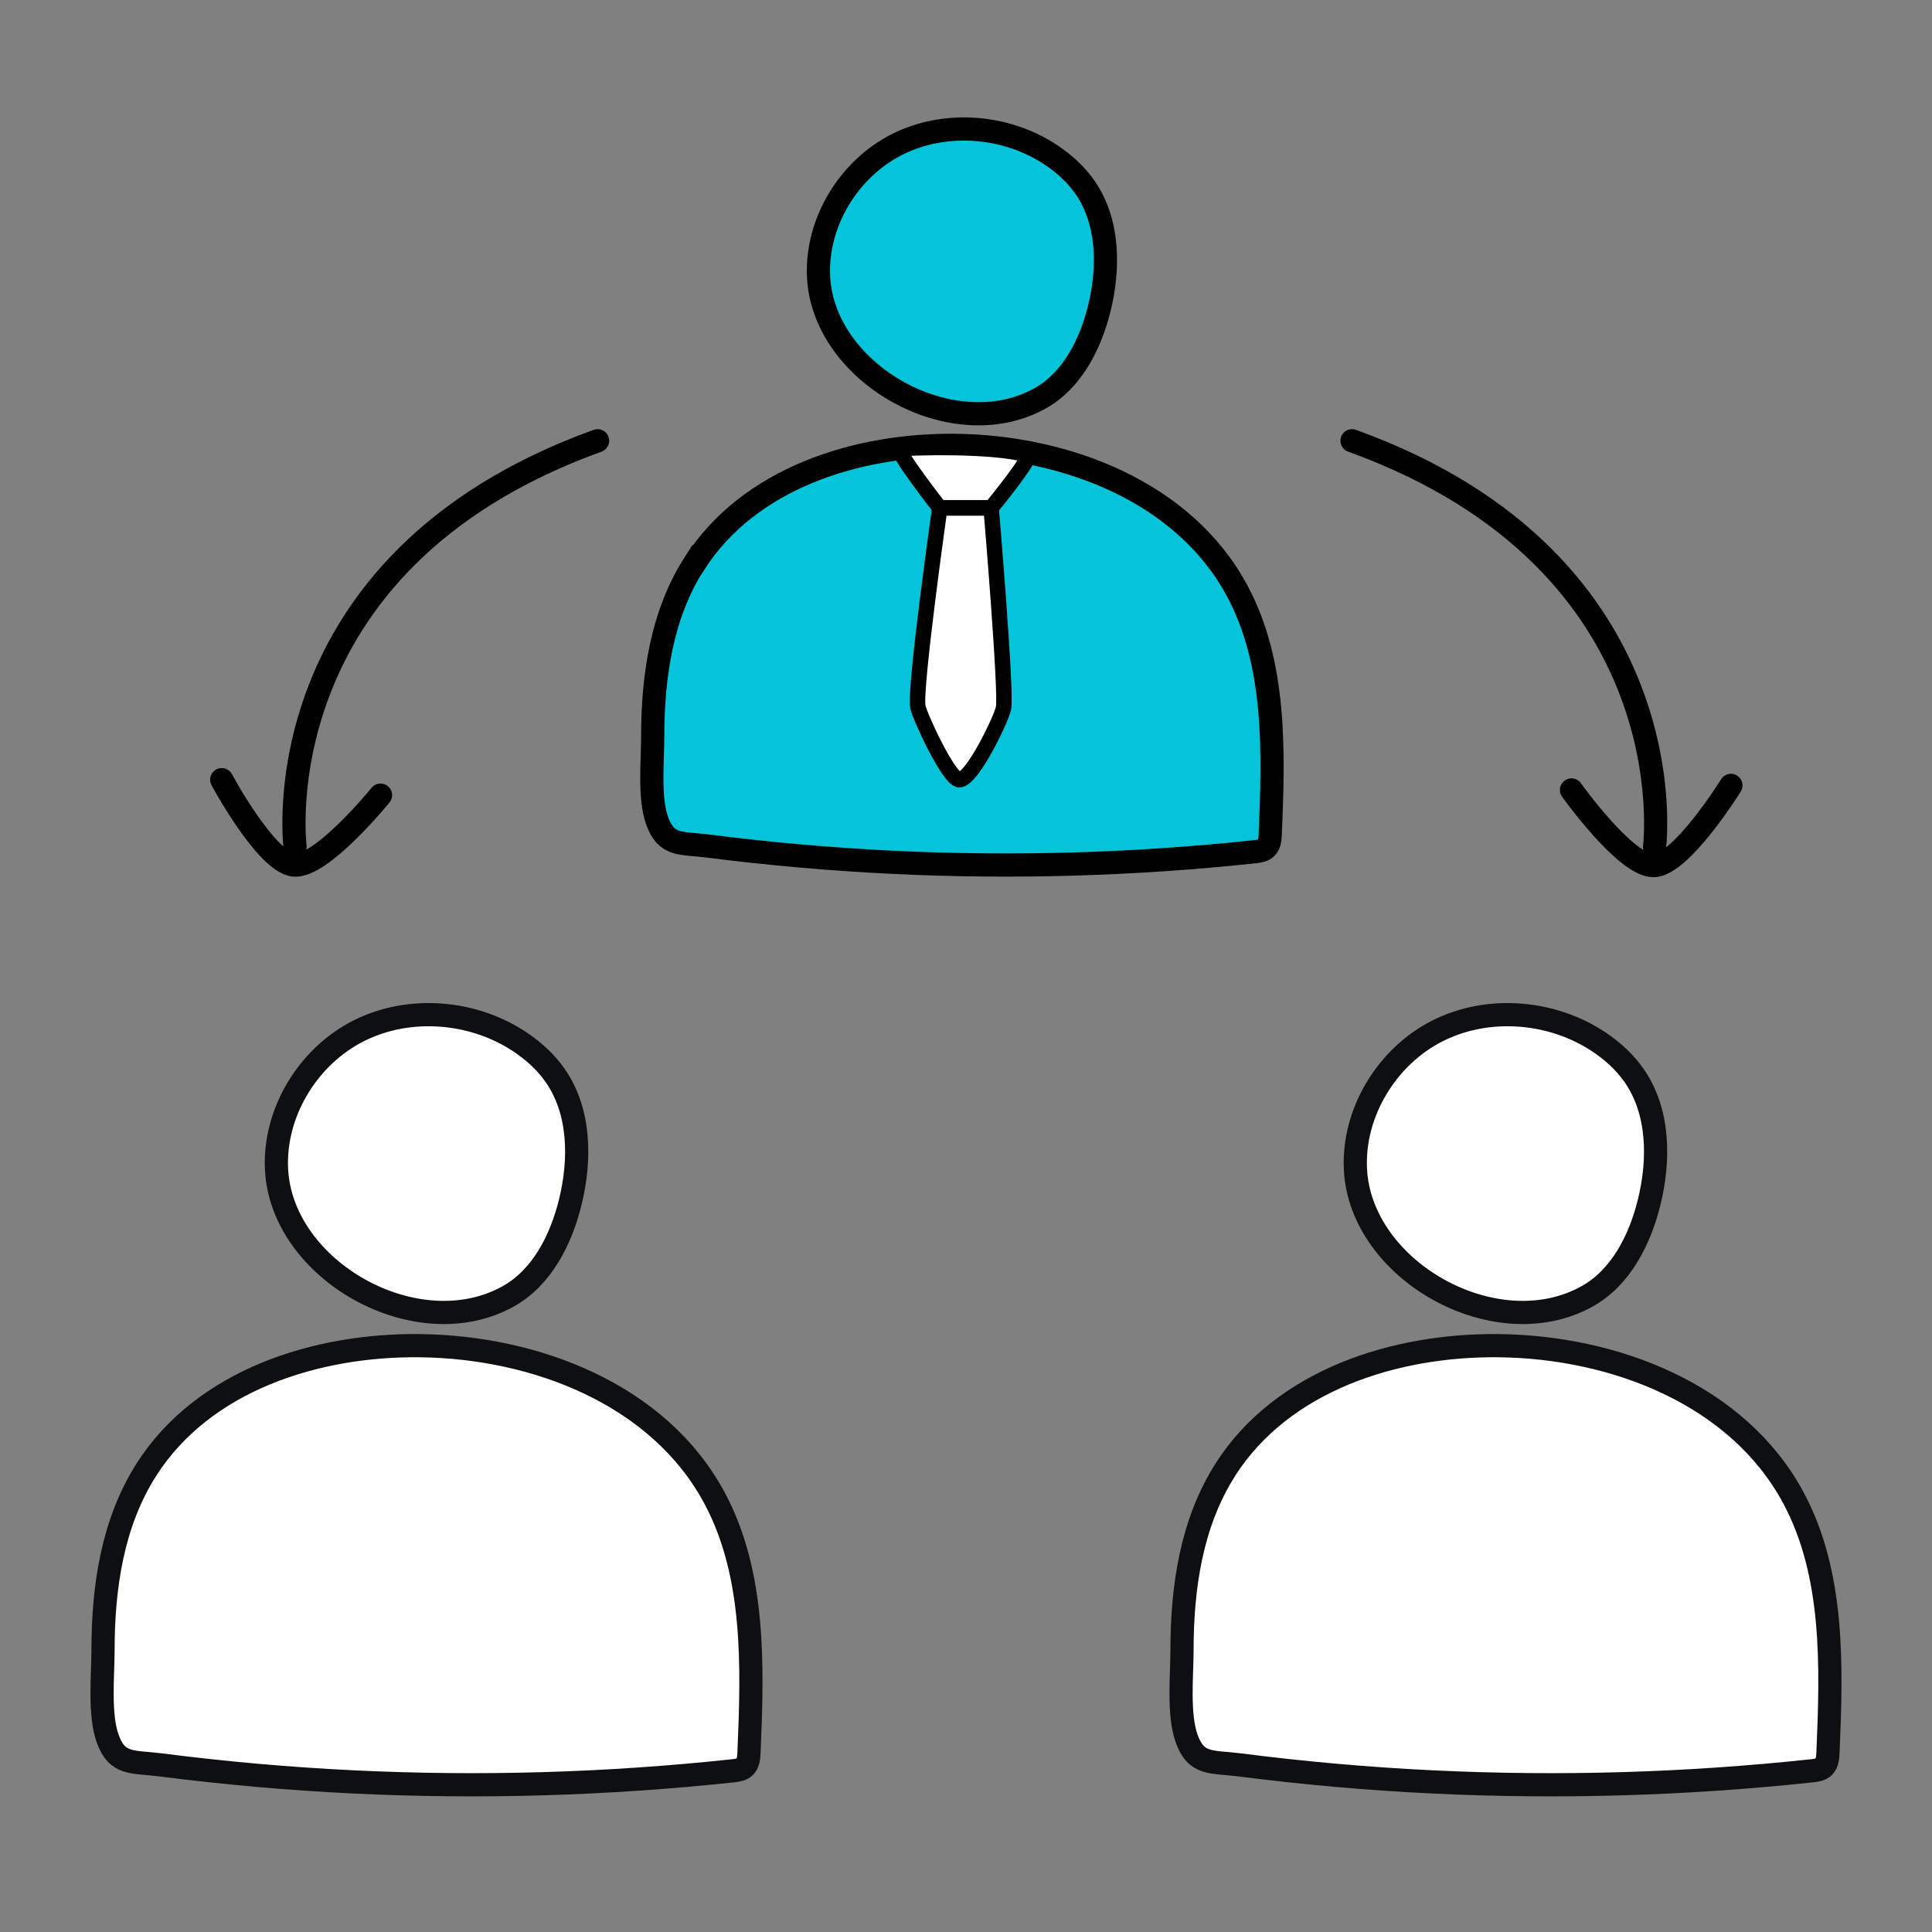
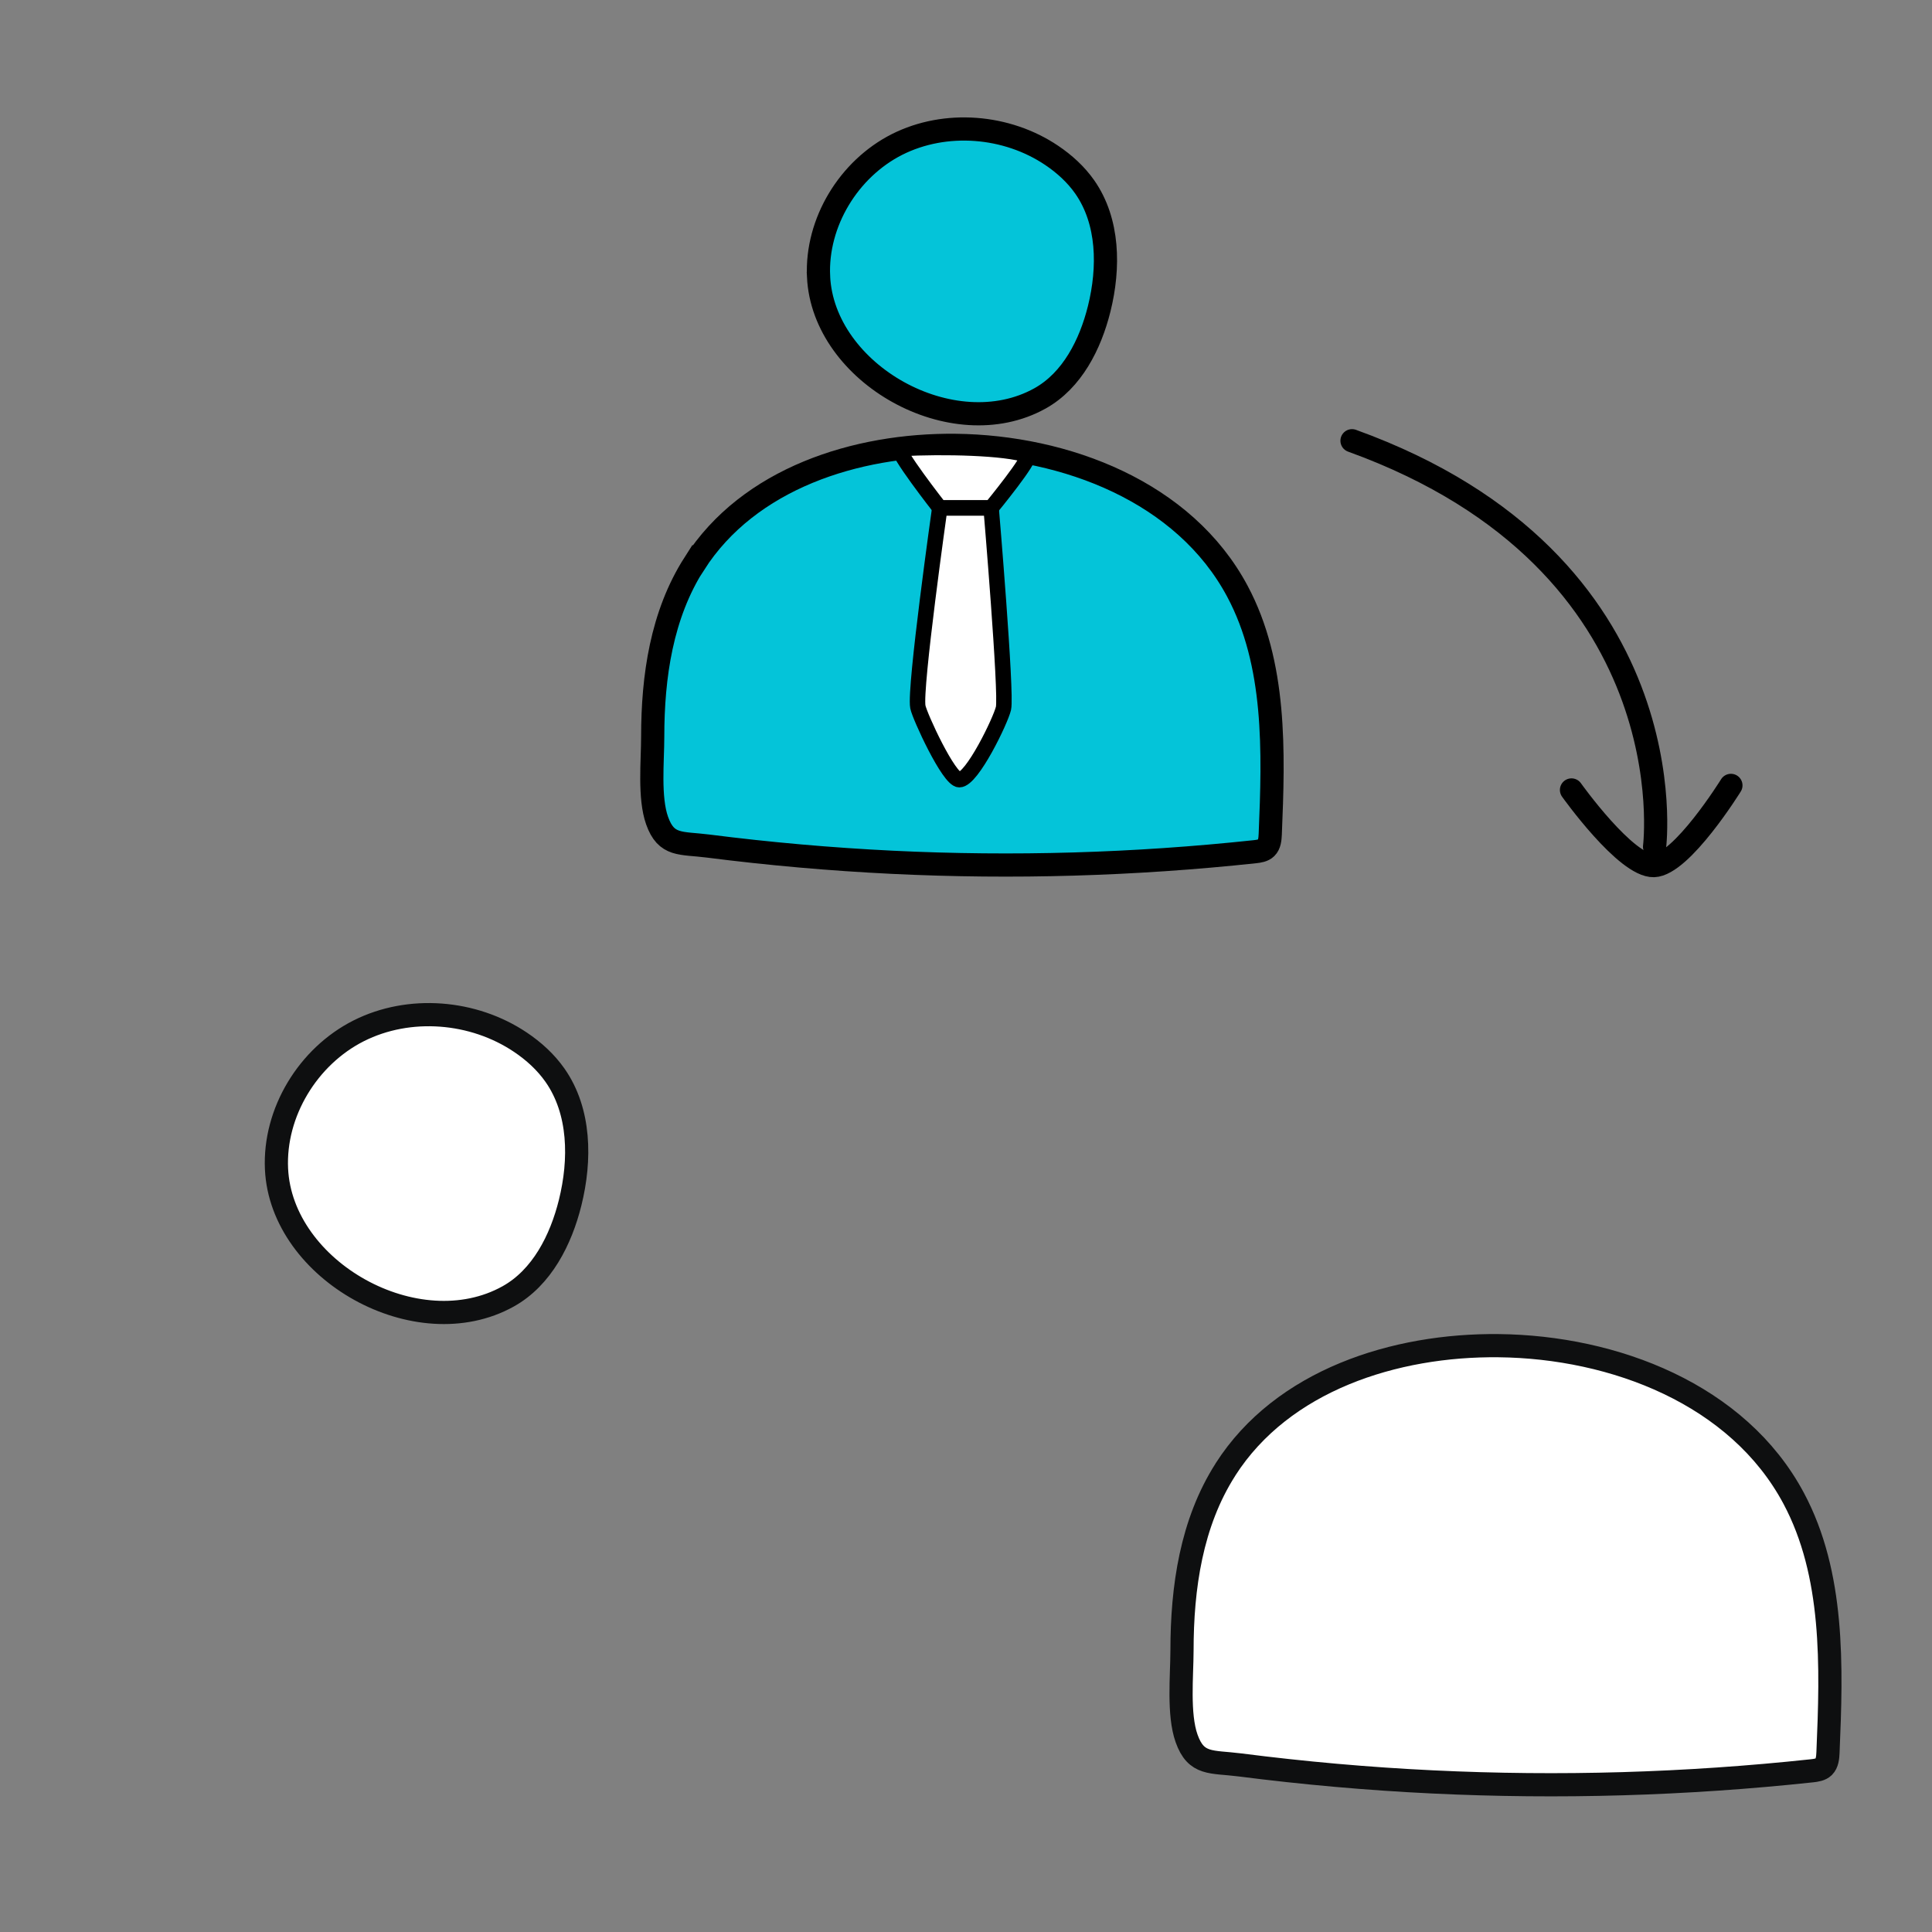
<svg xmlns="http://www.w3.org/2000/svg" id="Layer_1" data-name="Layer 1" viewBox="0 0 250 250">
  <rect x="0" y="0" width="250" height="250" fill="#808080" stroke="none" />
  <defs>
    <style>      .cls-1 {        stroke-width: 2px;      }      .cls-1, .cls-2 {        stroke-miterlimit: 10;      }      .cls-1, .cls-2, .cls-3 {        stroke: #000;      }      .cls-1, .cls-4 {        fill: #fff;      }      .cls-2 {        fill: #04c4d9;      }      .cls-2, .cls-4, .cls-3 {        stroke-width: 3px;      }      .cls-4 {        stroke: #0e0f10;      }      .cls-4, .cls-3 {        stroke-linecap: round;        stroke-linejoin: round;      }      .cls-3 {        fill: none;      }    </style>
  </defs>
  <g>
    <path class="cls-4" d="m35.78,151.26c-.34-7.32,4.09-14.57,10.63-17.87,6.55-3.3,14.84-2.62,20.93,1.47,1.73,1.16,3.29,2.58,4.48,4.28,3.27,4.67,3.33,10.94,1.96,16.47-1.2,4.84-3.66,9.71-8.02,12.14-11.78,6.56-29.37-3.31-29.98-16.49Z" />
-     <path class="cls-4" d="m18.96,190.14c7.38-11.53,21.91-16.16,35.35-16.01,14.94.16,30.99,6.29,38.17,19.75,5.25,9.83,4.92,21.68,4.44,32.89-.03.66-.09,1.39-.55,1.85-.39.38-.98.46-1.52.52-16.3,1.75-32.72,2.23-49.09,1.44-8.34-.4-16.66-1.14-24.94-2.2-3.71-.47-5.66.06-6.9-3.44-1.1-3.12-.6-8.05-.59-11.36,0-8.13,1.2-16.51,5.63-23.43Z" />
  </g>
  <g>
-     <path class="cls-4" d="m175.39,151.26c-.34-7.32,4.09-14.57,10.63-17.87,6.55-3.3,14.84-2.62,20.93,1.47,1.73,1.16,3.29,2.58,4.48,4.28,3.27,4.67,3.33,10.94,1.96,16.47-1.2,4.84-3.66,9.71-8.02,12.14-11.78,6.56-29.37-3.31-29.98-16.49Z" />
    <path class="cls-4" d="m158.58,190.14c7.38-11.53,21.91-16.16,35.35-16.01,14.94.16,30.99,6.29,38.17,19.75,5.25,9.83,4.92,21.68,4.44,32.89-.03.66-.09,1.39-.55,1.85-.39.38-.98.46-1.52.52-16.3,1.75-32.72,2.23-49.09,1.44-8.34-.4-16.66-1.14-24.94-2.2-3.71-.47-5.66.06-6.9-3.44-1.1-3.12-.6-8.05-.59-11.36,0-8.13,1.2-16.51,5.63-23.43Z" />
  </g>
  <g>
    <g>
      <path class="cls-2" d="m105.92,35.78c-.32-7,3.91-13.93,10.16-17.09,6.26-3.15,14.19-2.5,20,1.41,1.65,1.11,3.15,2.47,4.29,4.1,3.12,4.47,3.18,10.45,1.87,15.74-1.15,4.63-3.5,9.29-7.66,11.61-11.26,6.27-28.07-3.16-28.66-15.77Z" />
      <path class="cls-2" d="m89.85,72.94c7.05-11.03,20.95-15.45,33.79-15.31,14.28.16,29.62,6.02,36.48,18.88,5.02,9.4,4.7,20.73,4.25,31.43-.03.63-.08,1.33-.53,1.77-.38.37-.93.44-1.45.5-15.58,1.67-31.28,2.13-46.92,1.37-7.97-.39-15.92-1.09-23.84-2.1-3.55-.45-5.41.06-6.6-3.29-1.06-2.98-.57-7.7-.57-10.86,0-7.77,1.15-15.78,5.38-22.4Z" />
    </g>
    <path class="cls-1" d="m132.97,58.89c-2.93-.96-10.73-1.16-16.48-.85-.86.05,5.12,7.69,5.12,7.69h6.64s5.42-6.6,4.72-6.84Z" />
    <path class="cls-1" d="m121.61,65.72s-3.3,23.34-2.84,25.75c.22,1.18,4.01,9.42,5.37,9.42,1.65,0,5.36-7.69,5.71-9.24.43-1.91-1.6-25.92-1.6-25.92h-6.64Z" />
  </g>
-   <path class="cls-3" d="m38.18,109.57s-4.65-36.71,39.15-52.54" />
  <path class="cls-3" d="m214.1,109.57s4.65-36.71-39.15-52.54" />
-   <path class="cls-3" d="m28.69,100.89s5.75,10.71,9.35,11.05c3.58.34,11.2-9.05,11.2-9.05" />
  <path class="cls-3" d="m203.35,102.22s7.05,9.9,10.66,9.79c3.6-.11,9.97-10.38,9.97-10.38" />
</svg>